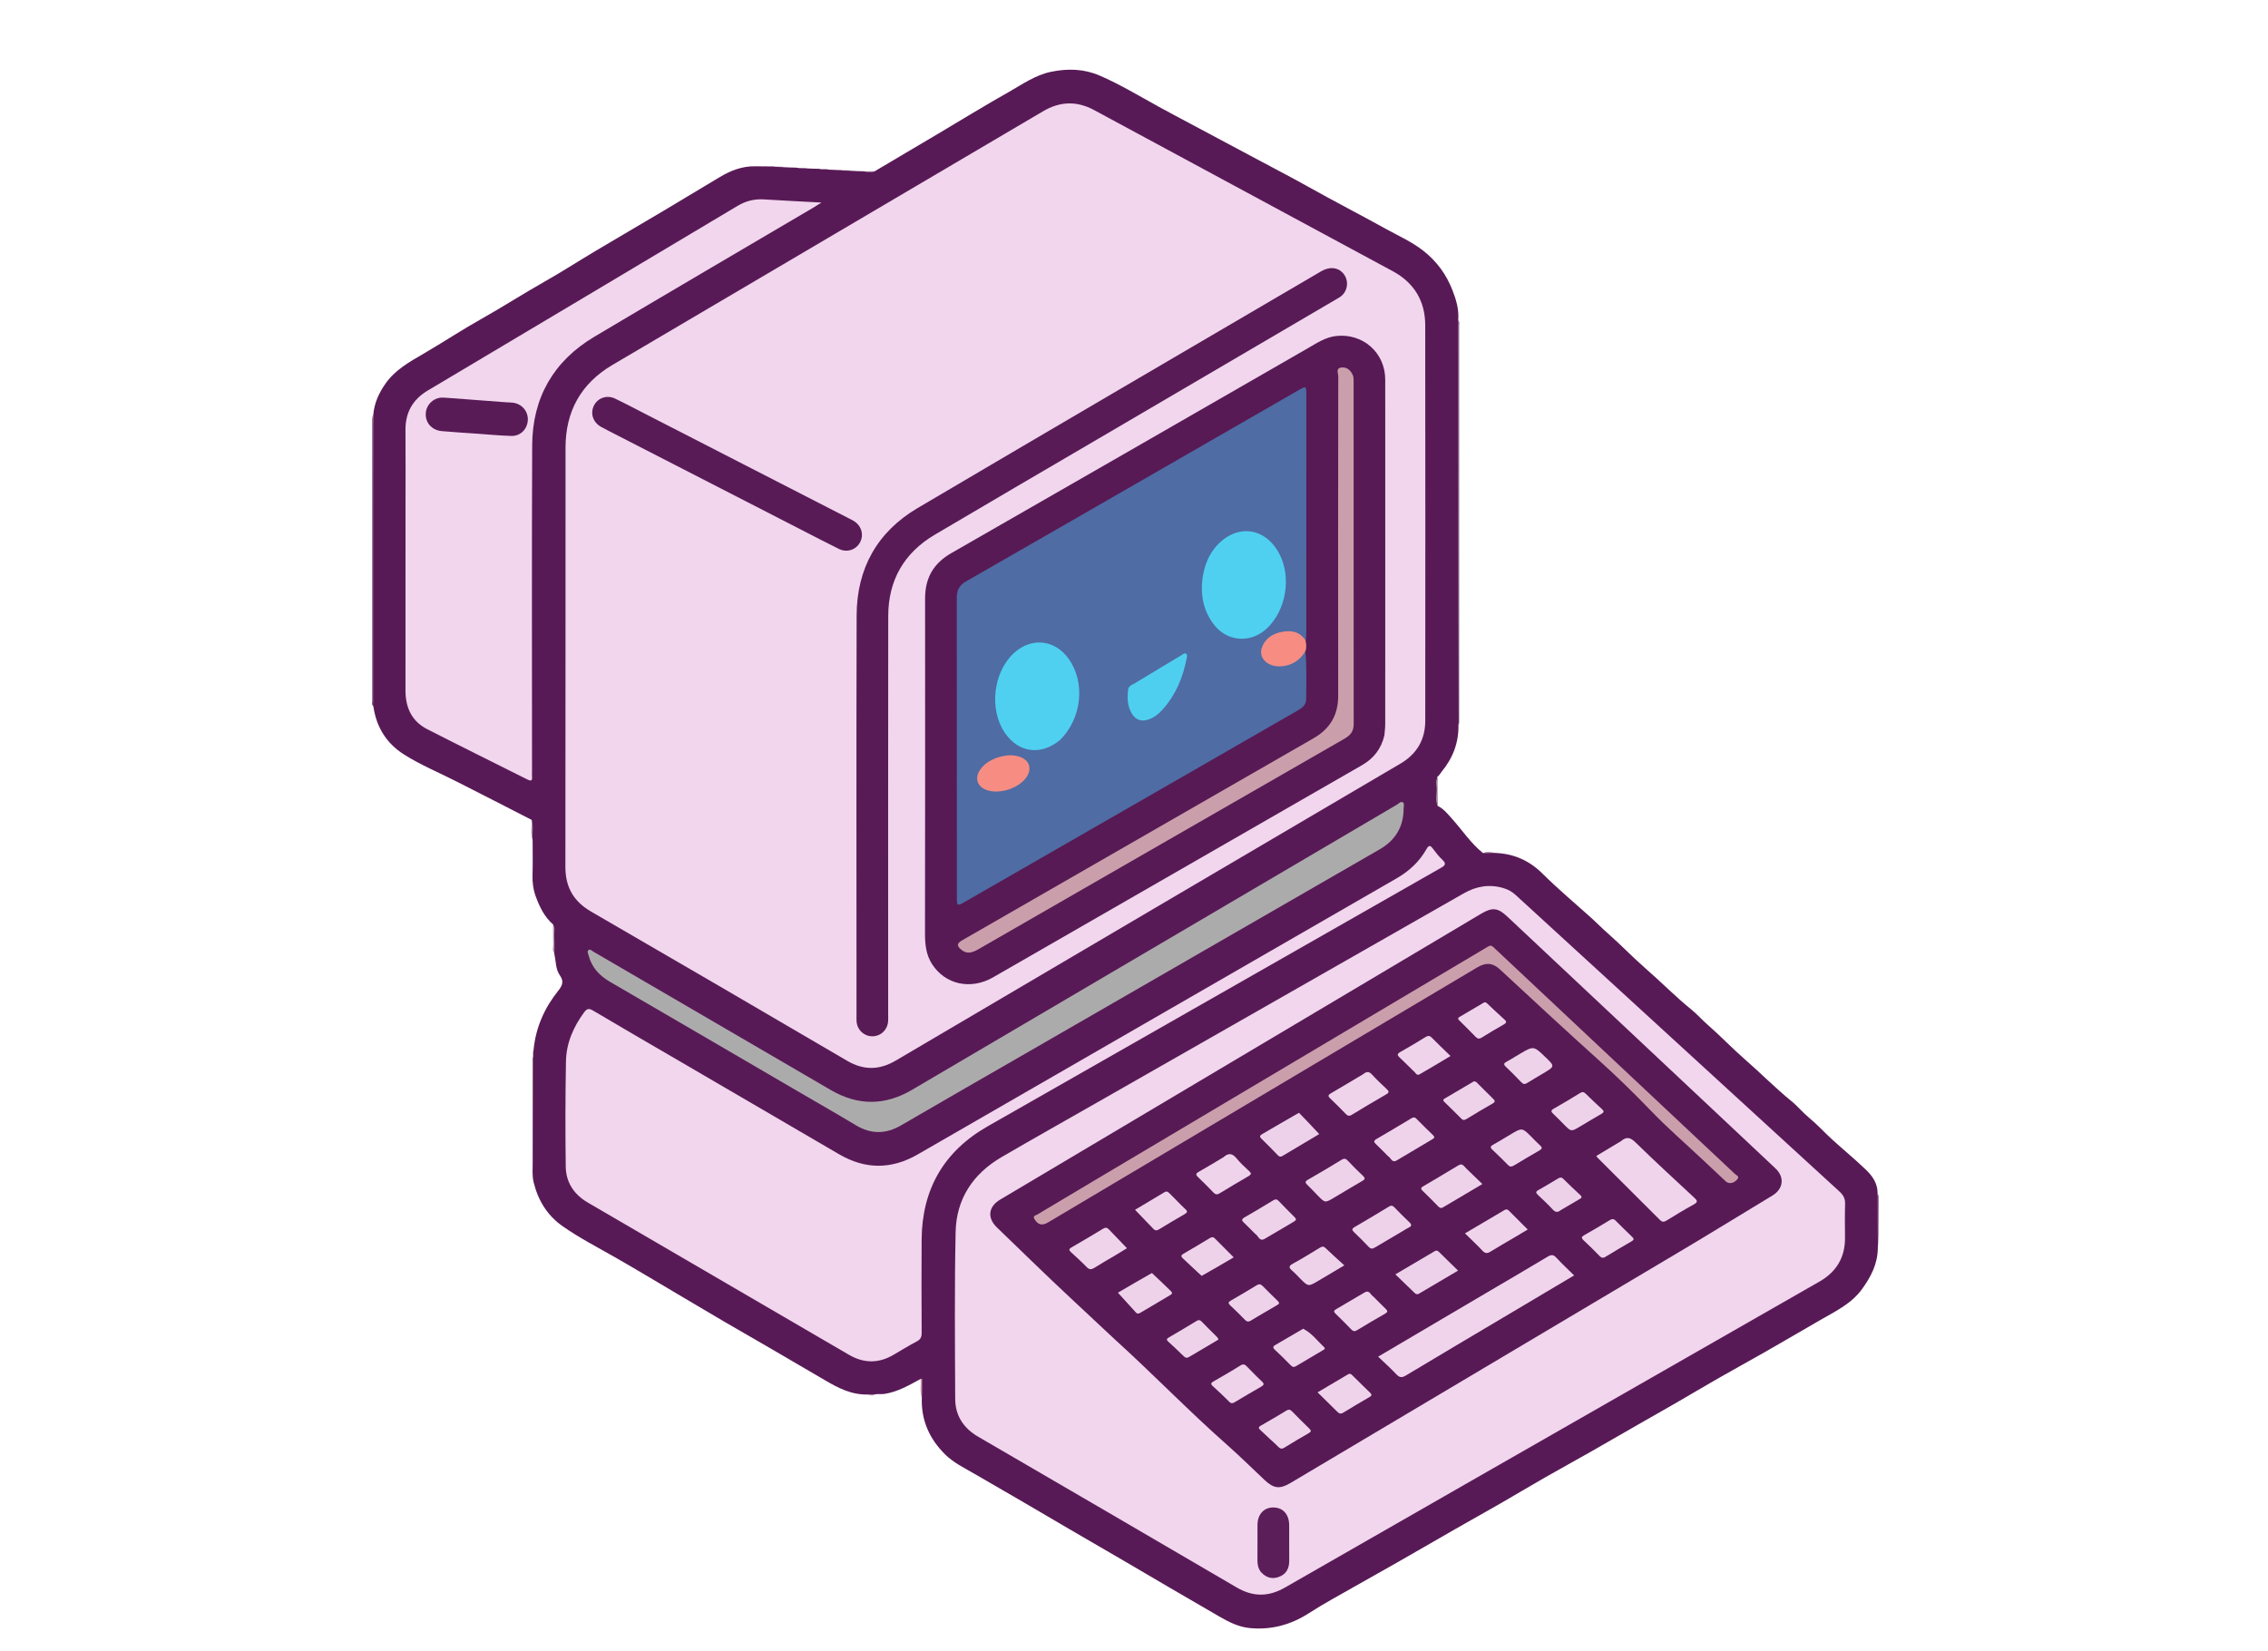
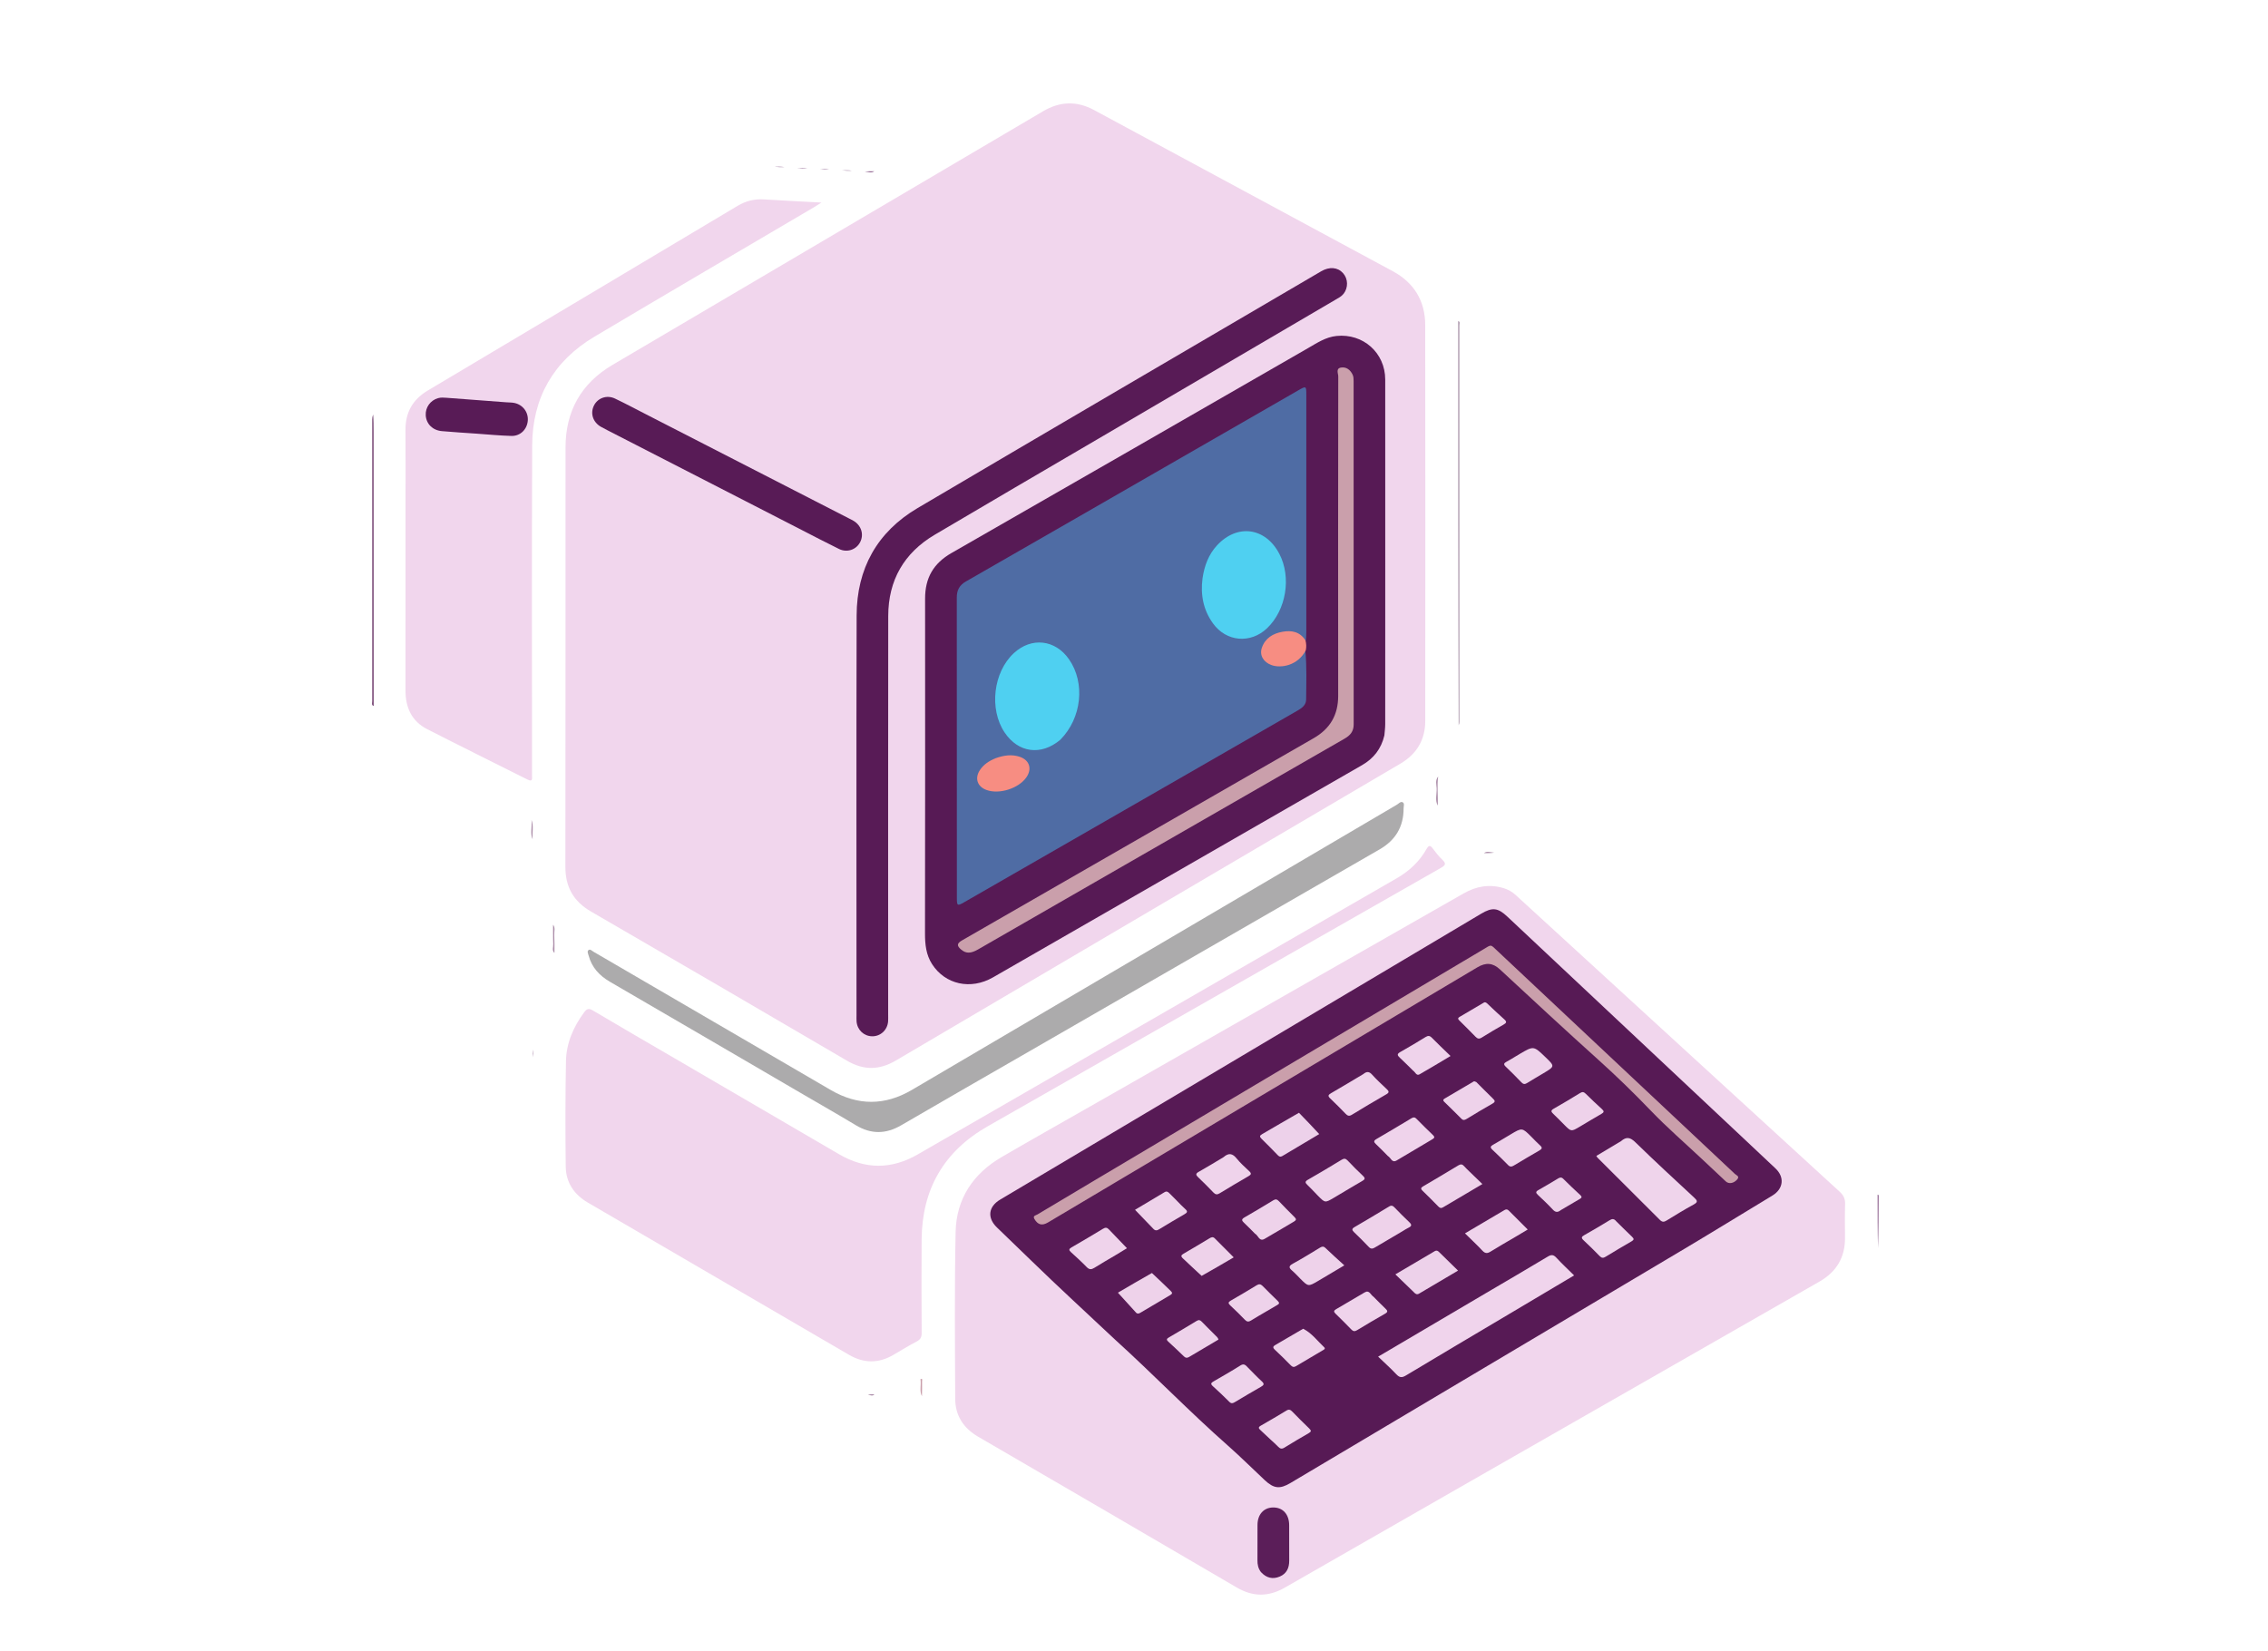
<svg xmlns="http://www.w3.org/2000/svg" version="1.1" id="Layer_1" x="0px" y="0px" width="100%" viewBox="0 0 1882 1370" enable-background="new 0 0 1882 1370" xml:space="preserve">
-   <path fill="#581A56" opacity="1" stroke="none" d=" M1239.61,707.758   C1255.724,708.197 1268.755,713.844 1280.086,725.092   C1293.289,738.198 1307.642,750.143 1321.448,762.644   C1325.731,766.522 1329.738,770.672 1334.113,774.493   C1344.818,783.841 1354.626,794.217 1365.348,803.545   C1378.283,814.799 1390.285,827.078 1403.629,837.879   C1408.371,841.718 1412.376,846.384 1417.021,850.416   C1427.748,859.729 1437.54,870.117 1448.261,879.436   C1461.195,890.678 1473.192,902.946 1486.512,913.762   C1491.76,918.024 1496.022,923.372 1501.325,927.705   C1507.973,933.135 1513.743,939.626 1520.108,945.422   C1529.488,953.962 1539.309,962.031 1548.452,970.812   C1553.782,975.932 1558.133,982.06 1558.047,990.534   C1559.075,998.542 1558.334,1006.17 1558.465,1013.78   C1558.588,1020.919 1558.576,1028.063 1558.227,1035.647   C1558.116,1048.882 1552.528,1059.46 1545.31,1069.514   C1536.422,1081.893 1523.084,1088.152 1510.468,1095.447   C1495.29,1104.224 1480.154,1113.075 1464.933,1121.775   C1452.263,1129.017 1439.451,1136.01 1426.785,1143.257   C1414.553,1150.255 1402.45,1157.476 1390.248,1164.526   C1380.028,1170.432 1369.738,1176.214 1359.497,1182.083   C1346.278,1189.658 1333.108,1197.318 1319.861,1204.843   C1307.174,1212.05 1294.367,1219.047 1281.702,1226.293   C1269.466,1233.295 1257.382,1240.564 1245.161,1247.593   C1232.514,1254.867 1219.759,1261.953 1207.094,1269.197   C1191.734,1277.983 1176.443,1286.891 1161.076,1295.666   C1148.405,1302.901 1135.634,1309.959 1122.967,1317.202   C1110.727,1324.201 1098.262,1330.87 1086.443,1338.527   C1071.159,1348.429 1054.683,1352.855 1036.735,1351.027   C1027.693,1350.106 1019.509,1345.961 1011.664,1341.401   C998.209,1333.578 984.734,1325.788 971.293,1317.941   C958.284,1310.347 945.322,1302.672 932.312,1295.08   C917.312,1286.327 902.268,1277.646 887.268,1268.894   C874.256,1261.302 861.296,1253.621 848.278,1246.038   C835.113,1238.369 821.881,1230.814 808.727,1223.128   C800.251,1218.175 791.217,1213.871 784.205,1206.909   C771.283,1194.08 764.177,1178.591 764.946,1159.555   C763.863,1154.264 764.913,1149.343 764.05,1144.257   C754.439,1149.506 745.175,1154.918 734.268,1156.707   C731.751,1157.12 729.325,1156.675 726.429,1157.023   C724.311,1157.903 722.534,1157.372 720.412,1157.24   C706.736,1157.677 695.586,1151.88 684.615,1145.414   C669.375,1136.432 654.078,1127.545 638.784,1118.656   C626.328,1111.416 613.809,1104.285 601.373,1097.01   C588.373,1089.406 575.445,1081.677 562.474,1074.021   C545.125,1063.781 527.873,1053.368 510.375,1043.385   C495.725,1035.027 480.707,1027.265 466.873,1017.589   C454.097,1008.653 446.426,996.086 442.778,980.955   C441.509,975.695 442.021,970.429 442.018,965.154   C442.002,936.34 442.011,907.527 442.108,878.238   C442.841,875.718 442.292,873.604 442.77,871.203   C444.582,852.494 451.851,836.39 463.234,822.163   C466.697,817.835 468.085,814.328 464.612,809.45   C460.959,804.318 461.417,797.88 459.976,791.654   C458.801,783.427 459.903,775.539 459.129,767.329   C451.789,760.961 447.965,752.943 444.786,744.527   C442.564,738.646 441.687,732.611 441.887,726.279   C442.184,716.849 441.979,707.403 441.967,697.498   C440.946,691.664 441.815,686.238 441.261,680.438   C420.618,669.69 400.11,659.453 379.72,648.988   C364.909,641.386 349.401,635.046 335.314,626.158   C321.081,617.177 312.499,603.959 309.922,586.734   C309.283,585.273 309.509,584.077 309.509,582.929   C309.532,503.483 309.434,424.038 309.758,344.137   C310.632,334.228 314.51,326.023 319.844,318.396   C327.829,306.978 339.596,300.441 351.273,293.629   C367.669,284.064 383.539,273.582 400.082,264.292   C417.507,254.507 434.287,243.668 451.678,233.835   C465.912,225.787 479.668,216.9 493.722,208.53   C512.572,197.303 531.531,186.259 550.396,175.057   C566.023,165.779 581.605,156.423 597.162,147.027   C606.299,141.509 615.932,137.788 626.803,137.994   C631.631,138.086 636.461,138.044 641.769,138.137   C644.937,138.857 647.677,138.287 650.734,138.759   C654.148,138.991 657.21,139.018 660.73,139.113   C663.896,139.891 666.664,139.27 669.747,139.762   C673.146,139.989 676.19,140.008 679.689,140.091   C682.522,140.906 684.975,140.269 687.724,140.761   C691.177,141.012 694.284,141.054 697.857,141.175   C700.988,141.808 703.691,141.311 706.709,141.766   C710.143,142.008 713.234,142.036 716.789,142.138   C719.883,142.811 722.545,142.396 725.525,142.308   C743.179,131.893 760.504,121.629 777.823,111.355   C797.54,99.659 817.075,87.642 837.035,76.377   C848.353,69.989 859.046,62.265 872.301,59.551   C886.056,56.734 899.467,57.114 912.285,62.624   C929.324,69.948 945.206,79.593 961.435,88.526   C970.355,93.436 979.376,98.162 988.36,102.954   C1008.22,113.549 1028.093,124.119 1047.946,134.727   C1060.538,141.455 1073.207,148.047 1085.658,155.028   C1106.866,166.92 1128.488,178.045 1149.757,189.811   C1160.487,195.747 1171.8,200.71 1181.541,208.461   C1192.399,217.101 1200.185,227.836 1205.183,240.646   C1208.236,248.471 1210.76,256.464 1210.058,265.519   C1210.821,267.377 1210.484,268.909 1210.485,270.383   C1210.501,379.961 1210.501,489.538 1210.5,599.116   C1210.5,599.783 1210.485,600.448 1210.242,601.57   C1210.523,616.641 1205.441,629.254 1196.279,640.415   C1195.46,641.413 1194.819,642.556 1193.814,643.781   C1191.872,644.71 1192.538,646.234 1192.533,647.434   C1192.503,654.4 1192.423,661.367 1192.871,668.673   C1198.257,671.399 1201.57,675.78 1205.166,679.785   C1213.557,689.13 1220.474,699.792 1230.6,707.931   C1233.648,707.042 1236.438,707.667 1239.61,707.758  z" />
  <path fill="#A28BA2" opacity="1" stroke="none" d=" M1210.414,601.804   C1210.034,490.322 1210.025,378.617 1210.029,266.442   C1211.757,266.992 1210.96,268.673 1210.961,270.025   C1211.003,379.718 1211,489.41 1210.99,599.102   C1210.99,599.928 1210.857,600.754 1210.414,601.804  z" />
  <path fill="#6E396B" opacity="1" stroke="none" d=" M309.596,343.95   C309.97,348.673 309.978,353.663 309.98,358.653   C310.022,434.223 310.064,509.793 310.032,585.851   C308.09,585.188 308.907,583.35 308.906,581.806   C308.876,503.921 308.879,426.037 308.897,348.153   C308.897,346.841 309.112,345.53 309.596,343.95  z" />
  <path fill="#976D97" opacity="1" stroke="none" d=" M1558.406,1035.887   C1558.007,1021.359 1558.002,1006.626 1558.015,991.422   C1559.041,991.303 1558.979,992.168 1558.976,992.98   C1558.921,1007.214 1558.86,1021.449 1558.406,1035.887  z" />
  <path fill="#AC8DA9" opacity="1" stroke="none" d=" M1193.105,668.548   C1190.565,664.234 1192.351,659.095 1192.14,654.144   C1192.01,651.088 1190.749,647.654 1193.386,644.374   C1192.347,651.961 1193.299,660.036 1193.105,668.548  z" />
  <path fill="#AC8DA9" opacity="1" stroke="none" d=" M458.925,767.43   C461.001,769.753 459.781,772.989 459.932,776.015   C460.17,780.767 460.104,785.535 460.09,790.777   C457.801,788.84 459.212,785.934 459.08,783.286   C458.824,778.167 459.02,773.025 458.925,767.43  z" />
  <path fill="#AC8DA9" opacity="1" stroke="none" d=" M441.046,680.491   C443.012,685.285 441.471,690.754 441.994,696.564   C439.818,691.779 441.606,686.3 441.046,680.491  z" />
  <path fill="#CA9FAB" opacity="1" stroke="none" d=" M763.821,1144.484   C765.87,1143.709 765.114,1145.413 765.13,1146.299   C765.203,1150.252 765.129,1154.208 765.038,1158.631   C762.786,1154.513 764.569,1149.637 763.821,1144.484  z" />
  <path fill="#976D97" opacity="1" stroke="none" d=" M706.864,141.606   C704.372,141.828 701.694,141.675 698.669,141.388   C701.108,141.247 703.892,141.24 706.864,141.606  z" />
  <path fill="#976D97" opacity="1" stroke="none" d=" M725.429,142.094   C723.282,143.939 720.574,142.676 717.583,142.36   C719.835,142.15 722.417,142.088 725.429,142.094  z" />
  <path fill="#AC8DA9" opacity="1" stroke="none" d=" M1239.851,707.581   C1237.301,707.984 1234.573,708.012 1231.391,708.004   C1233.703,706.055 1236.742,707.241 1239.851,707.581  z" />
  <path fill="#976D97" opacity="1" stroke="none" d=" M669.919,139.587   C667.362,139.819 664.621,139.669 661.535,139.35   C664.037,139.19 666.886,139.197 669.919,139.587  z" />
  <path fill="#976D97" opacity="1" stroke="none" d=" M650.9,138.587   C648.372,138.816 645.657,138.666 642.595,138.364   C645.07,138.211 647.891,138.21 650.9,138.587  z" />
  <path fill="#976D97" opacity="1" stroke="none" d=" M687.886,140.596   C685.654,140.821 683.236,140.672 680.482,140.339   C682.664,140.177 685.182,140.2 687.886,140.596  z" />
  <path fill="#976D97" opacity="1" stroke="none" d=" M442.613,871.061   C442.817,872.94 442.661,875.011 442.355,877.423   C442.221,875.593 442.237,873.424 442.613,871.061  z" />
  <path fill="#AC8DA9" opacity="1" stroke="none" d=" M720.176,1157.391   C721.723,1157.032 723.426,1157.026 725.554,1157.029   C724.298,1158.885 722.25,1157.795 720.176,1157.391  z" />
  <path fill="#F1D6ED" opacity="1" stroke="none" d=" M1145.459,643.472   C1011.215,722.452 877.255,801.195 743.38,880.084   C729.682,888.155 716.686,888.337 702.918,880.275   C632.207,838.869 561.432,797.569 490.522,756.504   C475.907,748.041 469.141,736.163 469.166,719.328   C469.338,603.344 469.226,487.36 469.282,371.377   C469.297,341.202 482.21,318.156 508.29,302.787   C627.385,232.602 746.518,162.481 865.612,92.292   C879.581,84.059 893.573,83.613 907.842,91.311   C990.49,135.895 1073.161,180.434 1155.772,225.086   C1173.44,234.635 1182.633,249.808 1182.659,269.826   C1182.805,379.31 1182.767,488.795 1182.685,598.28   C1182.673,613.879 1175.618,625.722 1162.143,633.669   C1156.692,636.883 1151.227,640.074 1145.459,643.472  z" />
  <path fill="#F1D6ED" opacity="1" stroke="none" d=" M911.362,914.352   C1012.662,856.568 1113.658,798.99 1214.622,741.357   C1225.143,735.352 1236.068,733.514 1247.755,737.055   C1251.461,738.177 1254.702,739.971 1257.627,742.652   C1347.257,824.828 1436.93,906.957 1526.65,989.035   C1529.716,991.839 1531.186,994.799 1531.068,999.031   C1530.808,1008.356 1530.915,1017.695 1530.999,1027.026   C1531.146,1043.387 1523.931,1055.438 1509.843,1063.504   C1464.745,1089.322 1419.636,1115.124 1374.534,1140.935   C1271.754,1199.756 1168.945,1258.528 1066.23,1317.462   C1052.627,1325.268 1039.766,1325.305 1026.188,1317.354   C954.754,1275.521 883.202,1233.891 811.658,1192.249   C799.554,1185.204 792.699,1174.791 792.636,1160.898   C792.428,1114.74 792.025,1068.568 792.974,1022.427   C793.54,994.876 807.434,974.002 831.222,960.158   C857.709,944.743 884.43,929.731 911.362,914.352  z" />
  <path fill="#F1D6ED" opacity="1" stroke="none" d=" M559.137,877.838   C605.062,904.623 650.675,931.22 696.266,957.854   C718.044,970.576 739.742,970.578 761.607,957.964   C894.044,881.563 1026.505,805.204 1158.978,728.867   C1169.318,722.909 1177.78,715.075 1183.662,704.688   C1185.631,701.211 1186.87,701.322 1189.091,704.34   C1191.455,707.553 1193.96,710.746 1196.861,713.459   C1200.554,716.913 1199.11,718.265 1195.432,720.36   C1070.1,791.739 944.82,863.208 819.55,934.695   C783.217,955.429 765.099,986.913 764.775,1028.613   C764.574,1054.442 764.681,1080.274 764.806,1106.104   C764.823,1109.493 763.933,1111.525 760.785,1113.173   C754.151,1116.646 747.768,1120.598 741.298,1124.38   C728.965,1131.59 716.717,1131.433 704.397,1124.244   C646.423,1090.416 588.424,1056.632 530.433,1022.833   C516.187,1014.53 501.918,1006.265 487.697,997.919   C476.353,991.261 469.632,981.274 469.46,968.178   C469.078,939.024 469.105,909.855 469.647,880.704   C469.926,865.651 475.78,852.197 484.727,840.079   C486.87,837.176 488.51,836.489 491.968,838.546   C514.157,851.743 536.514,864.657 559.137,877.838  z" />
  <path fill="#F1D6ED" opacity="1" stroke="none" d=" M336.507,420   C336.508,398.671 336.633,377.842 336.469,357.015   C336.353,342.364 342.34,331.587 355.037,324.037   C440.78,273.048 526.444,221.926 612.108,170.803   C618.913,166.741 626.093,164.969 634.018,165.474   C649.411,166.455 664.819,167.181 681.639,168.09   C678.736,169.916 677.022,171.056 675.251,172.1   C614.558,207.859 553.741,243.409 493.209,279.44   C459.259,299.649 441.782,330.161 441.612,369.589   C441.222,459.899 441.485,550.211 441.482,640.522   C441.482,641.855 441.377,643.198 441.499,644.519   C441.85,648.309 440.333,648.224 437.508,646.803   C409.843,632.885 382.05,619.218 354.483,605.109   C341.611,598.522 336.464,587.142 336.483,572.962   C336.552,522.142 336.508,471.321 336.507,420  z" />
  <path fill="#ACABAC" opacity="1" stroke="none" d=" M666.678,908.32   C612.969,876.99 559.597,845.807 506.151,814.751   C497.371,809.649 491.053,802.818 488.42,792.89   C488.018,791.372 486.891,789.38 488.536,788.316   C489.825,787.482 491.263,789.091 492.52,789.824   C533.554,813.717 574.577,837.63 615.6,861.543   C640.215,875.891 664.82,890.256 689.442,904.591   C711.881,917.655 734.301,917.639 756.708,904.458   C890.837,825.558 1024.971,746.666 1159.119,667.797   C1160.639,666.903 1162.217,664.889 1163.9,665.748   C1165.7,666.666 1164.717,669.094 1164.722,670.828   C1164.76,686.015 1158.006,697.256 1144.882,704.821   C1048.168,760.563 951.466,816.327 854.761,872.084   C819.109,892.639 783.392,913.081 747.84,933.807   C735.066,941.254 722.805,941.383 710.133,933.747   C695.865,925.148 681.381,916.906 666.678,908.32  z" />
  <path fill="#571A55" opacity="1" stroke="none" d=" M1148.77,610.282   C1146.11,621.549 1139.784,629.473 1130.172,635   C1028.109,693.679 926.076,752.409 824.006,811.075   C805.484,821.72 784.359,817.016 773.461,800.131   C768.432,792.338 767.568,783.648 767.574,774.715   C767.634,682.078 767.789,589.441 767.648,496.804   C767.622,479.593 774.562,467.511 789.567,458.919   C888.264,402.406 986.805,345.621 1085.389,288.911   C1092.876,284.604 1100.053,279.726 1109.037,278.801   C1131.105,276.526 1149.442,292.768 1149.469,314.987   C1149.533,365.971 1149.491,416.956 1149.491,467.94   C1149.491,512.26 1149.503,556.58 1149.464,600.899   C1149.461,603.885 1149.069,606.87 1148.77,610.282  z" />
  <path fill="#581B56" opacity="1" stroke="none" d=" M909.943,364.938   C864.935,391.316 820.175,417.399 775.595,443.786   C750.13,458.859 737.111,481.58 737.069,511.143   C736.913,621.475 737.007,731.808 737.005,842.141   C737.005,843.974 737.092,845.816 736.953,847.639   C736.405,854.779 730.656,860.085 723.681,859.971   C716.864,859.86 711.384,854.701 710.797,847.762   C710.657,846.106 710.736,844.431 710.736,842.764   C710.734,732.098 710.548,621.431 710.836,510.766   C710.937,471.869 727.874,441.426 761.405,421.638   C872.871,355.861 984.636,290.592 1096.295,225.142   C1103.196,221.096 1110.114,221.745 1114.503,226.701   C1118.707,231.447 1118.875,238.72 1114.938,243.766   C1113.132,246.08 1110.562,247.328 1108.131,248.753   C1042.182,287.435 976.223,326.101 909.943,364.938  z" />
  <path fill="#581B56" opacity="1" stroke="none" d=" M553.337,352.669   C603.864,378.598 654.062,404.351 704.259,430.106   C705.592,430.79 706.953,431.428 708.239,432.192   C714.714,436.041 717.029,443.444 713.792,449.84   C710.605,456.14 702.978,458.863 696.263,455.581   C685.052,450.1 674.003,444.287 662.899,438.588   C609.892,411.384 556.89,384.172 503.889,356.959   C502.112,356.047 500.327,355.145 498.597,354.148   C492.03,350.364 489.654,343.085 492.834,336.607   C495.945,330.27 503.507,327.512 510.298,330.741   C519.012,334.884 527.528,339.446 536.125,343.836   C541.757,346.713 547.38,349.607 553.337,352.669  z" />
  <path fill="#571A55" opacity="1" stroke="none" d=" M925.295,1111.703   C901.971,1089.792 878.636,1068.399 855.947,1046.342   C846.402,1037.063 836.795,1027.845 827.23,1018.584   C819.018,1010.633 820.093,1001.361 829.952,995.5   C931.751,934.98 1033.564,874.482 1135.37,813.974   C1166.585,795.421 1197.795,776.858 1229.003,758.295   C1238.379,752.718 1242.95,753.282 1250.779,760.636   C1315.486,821.423 1380.221,882.182 1444.945,942.951   C1454.416,951.844 1463.903,960.72 1473.335,969.655   C1481.028,976.943 1479.907,986.592 1470.751,992.141   C1445.266,1007.589 1419.865,1023.179 1394.257,1038.421   C1286.484,1102.565 1178.65,1166.606 1070.829,1230.671   C1061.946,1235.949 1056.999,1235.357 1049.375,1228.212   C1039.166,1218.644 1029.243,1208.754 1018.757,1199.502   C986.773,1171.284 957.134,1140.583 925.295,1111.703  z" />
  <path fill="#5B1E59" opacity="1" stroke="none" d=" M1046.324,1304.582   C1044,1301.498 1043.428,1298.304 1043.446,1294.886   C1043.498,1285.081 1043.422,1275.275 1043.478,1265.47   C1043.528,1256.73 1048.671,1251.057 1056.472,1250.988   C1064.511,1250.917 1069.731,1256.646 1069.764,1265.67   C1069.8,1275.475 1069.72,1285.281 1069.793,1295.086   C1069.838,1301.133 1067.674,1305.913 1061.946,1308.321   C1056.147,1310.759 1050.894,1309.568 1046.324,1304.582  z" />
  <path fill="#581B56" opacity="1" stroke="none" d=" M420.165,333.85   C422.608,334.015 424.634,333.972 426.582,334.343   C433.767,335.71 438.546,341.993 437.959,349.106   C437.363,356.332 431.784,361.957 424.382,361.759   C414.747,361.502 405.13,360.55 395.506,359.875   C385.881,359.201 376.246,358.631 366.638,357.769   C358.937,357.078 353.719,351.764 353.285,344.672   C352.885,338.13 357.137,332.202 363.5,330.406   C365.963,329.712 368.464,329.955 370.943,330.139   C387.201,331.344 403.455,332.595 420.165,333.85  z" />
  <path fill="#4F6CA4" opacity="1" stroke="none" d=" M1083.172,539.976   C1084.52,553.493 1083.93,566.989 1083.842,580.475   C1083.814,584.725 1080.845,587.291 1077.345,589.303   C1046.72,606.908 1016.122,624.558 985.499,642.164   C923.675,677.709 861.838,713.232 800.012,748.773   C794.495,751.944 794.018,751.724 794.017,745.387   C794.006,662.226 794.037,579.065 793.952,495.905   C793.946,489.777 796.079,485.646 801.544,482.514   C865.008,446.145 928.384,409.625 991.784,373.144   C1020.234,356.773 1048.684,340.402 1077.134,324.032   C1083.903,320.137 1083.99,320.178 1083.99,327.789   C1083.993,393.284 1083.994,458.779 1083.982,524.275   C1083.982,526.438 1083.847,528.602 1083.67,531.274   C1081.399,532.409 1080.235,530.76 1078.808,529.692   C1070.301,523.328 1055.613,526.479 1050.482,535.764   C1047.212,541.68 1049.133,546.9 1055.49,549.371   C1062.934,552.265 1073.103,549.567 1078.629,543.161   C1079.823,541.778 1080.75,540.141 1083.172,539.976  z" />
  <path fill="#CA9FAB" opacity="1" stroke="none" d=" M878.327,734.358   C949.113,693.635 1019.567,653.071 1090.074,612.6   C1103.764,604.742 1110.452,593.253 1110.433,577.4   C1110.329,489.072 1110.361,400.744 1110.498,312.416   C1110.502,309.942 1108.24,305.756 1112.808,305.026   C1117.167,304.33 1120.421,306.838 1122.365,310.826   C1123.194,312.526 1123.24,314.36 1123.24,316.203   C1123.239,411.197 1123.22,506.191 1123.291,601.185   C1123.295,606.976 1120.43,610.282 1115.699,612.996   C1059.48,645.246 1003.314,677.588 947.135,709.909   C901.932,735.914 856.733,761.926 811.529,787.93   C805.595,791.343 801.622,791.384 797.68,788.12   C793.807,784.913 793.945,782.89 798.292,780.388   C824.861,765.099 851.439,749.826 878.327,734.358  z" />
  <path fill="#F78D82" opacity="1" stroke="none" d=" M1083.56,539.658   C1076.957,552.44 1062.907,554.716 1055.16,551.946   C1048.446,549.546 1044.961,543.775 1047.088,537.592   C1049.875,529.487 1056.412,525.641 1064.31,524.26   C1071.701,522.968 1078.63,524.072 1083.335,531.5   C1084,534.287 1084.173,536.793 1083.56,539.658  z" />
  <path fill="#CA9FAB" opacity="1" stroke="none" d=" M1013.189,917.19   C1085.831,874.025 1158.151,831.03 1230.491,788.072   C1238.023,783.599 1236.427,783.366 1242.904,789.447   C1308.48,851.018 1374.085,912.559 1439.619,974.174   C1440.756,975.243 1443.822,976.116 1441.577,978.734   C1438.748,982.035 1434.653,982.781 1432.108,980.427   C1425.503,974.321 1418.987,968.119 1412.431,961.96   C1398.105,948.502 1383.203,935.597 1369.609,921.436   C1355.753,907.003 1341.423,893.075 1326.601,879.731   C1299.017,854.896 1271.802,829.674 1244.607,804.422   C1238.737,798.971 1232.989,798.552 1225.912,802.754   C1179.498,830.314 1133.096,857.892 1086.693,885.469   C1014.367,928.451 942.045,971.438 869.717,1014.415   C864.73,1017.379 861.24,1016.508 858.359,1011.578   C856.76,1008.842 859.57,1008.594 860.82,1007.842   C876.667,998.311 892.573,988.877 908.469,979.427   C943.269,958.739 978.071,938.056 1013.189,917.19  z" />
  <path fill="#F0D4EC" opacity="1" stroke="none" d=" M1232.452,1073.449   C1249.971,1063.13 1267.236,1053.098 1284.345,1042.807   C1287.383,1040.981 1289.114,1041.157 1291.492,1043.729   C1296.092,1048.704 1301.07,1053.33 1306.202,1058.407   C1287.681,1069.415 1269.81,1080.04 1251.937,1090.659   C1223.47,1107.572 1194.961,1124.413 1166.587,1141.48   C1163.172,1143.534 1161.253,1143.2 1158.625,1140.404   C1153.978,1135.459 1148.895,1130.922 1143.584,1125.821   C1173.703,1108.077 1202.924,1090.862 1232.452,1073.449  z" />
  <path fill="#EFD4EB" opacity="1" stroke="none" d=" M1345.093,947.023   C1349.699,942.996 1352.897,943.879 1357.049,947.924   C1373.034,963.494 1389.425,978.652 1405.806,993.81   C1408.58,996.376 1409.129,997.568 1405.338,999.629   C1397.735,1003.764 1390.351,1008.31 1382.974,1012.846   C1380.784,1014.192 1379.313,1014.279 1377.369,1012.328   C1360.197,995.095 1342.929,977.958 1325.699,960.783   C1325.355,960.441 1325.137,959.973 1324.643,959.243   C1331.388,955.207 1338.077,951.204 1345.093,947.023  z" />
  <path fill="#EDD1EA" opacity="1" stroke="none" d=" M1173.022,1072.159   C1167.977,1067.28 1163.192,1062.661 1157.887,1057.543   C1169.26,1050.836 1179.957,1044.527 1190.655,1038.221   C1192.088,1037.375 1193.147,1038.024 1194.181,1039.042   C1199.272,1044.053 1204.387,1049.042 1209.891,1054.427   C1198.714,1061.019 1188.123,1067.232 1177.573,1073.516   C1175.636,1074.67 1174.473,1073.71 1173.022,1072.159  z" />
  <path fill="#EDD1EA" opacity="1" stroke="none" d=" M1077.893,923.44   C1083.67,929.3 1089.102,935.128 1094.695,941.128   C1084.89,946.954 1074.474,953.112 1064.101,959.343   C1062.426,960.348 1061.392,959.769 1060.221,958.562   C1055.815,954.026 1051.42,949.477 1046.878,945.08   C1045,943.262 1045.215,942.382 1047.43,941.104   C1057.516,935.287 1067.517,929.321 1077.893,923.44  z" />
  <path fill="#EFD3EB" opacity="1" stroke="none" d=" M1257.457,1026.446   C1250.407,1030.61 1243.594,1034.46 1236.958,1038.594   C1234.272,1040.268 1232.454,1040.387 1230.133,1037.9   C1225.607,1033.053 1220.732,1028.533 1215.642,1023.524   C1226.985,1016.835 1237.726,1010.51 1248.454,1004.162   C1249.798,1003.367 1250.868,1003.47 1251.998,1004.613   C1257.123,1009.796 1262.298,1014.93 1267.7,1020.326   C1264.032,1022.512 1260.898,1024.379 1257.457,1026.446  z" />
  <path fill="#EFD3EB" opacity="1" stroke="none" d=" M1131.274,891.336   C1134.197,888.914 1136.246,889.167 1138.661,891.874   C1142.414,896.08 1146.62,899.888 1150.708,903.787   C1152.452,905.45 1153.126,906.538 1150.41,908.099   C1140.761,913.644 1131.198,919.345 1121.699,925.145   C1119.464,926.511 1118.15,925.889 1116.567,924.255   C1112.403,919.958 1108.21,915.682 1103.855,911.582   C1101.797,909.645 1101.982,908.659 1104.382,907.271   C1113.296,902.112 1122.117,896.791 1131.274,891.336  z" />
  <path fill="#EED2EA" opacity="1" stroke="none" d=" M1219.061,971.931   C1222.775,975.527 1226.238,978.872 1230.098,982.601   C1218.841,989.247 1208.091,995.566 1197.378,1001.948   C1195.721,1002.935 1194.67,1002.375 1193.491,1001.175   C1189.169,996.777 1184.843,992.381 1180.398,988.109   C1178.579,986.361 1179.191,985.511 1181.02,984.437   C1190.785,978.7 1200.536,972.936 1210.222,967.067   C1212.19,965.875 1213.515,966.11 1214.943,967.773   C1216.134,969.16 1217.514,970.384 1219.061,971.931  z" />
  <path fill="#EED2EA" opacity="1" stroke="none" d=" M1111.98,990.933   C1110.091,992.051 1108.527,993.004 1106.949,993.932   C1099.553,998.287 1099.542,998.293 1093.671,992.322   C1090.754,989.354 1087.947,986.273 1084.953,983.386   C1083.171,981.668 1082.518,980.613 1085.255,979.045   C1094.643,973.668 1103.938,968.124 1113.179,962.497   C1115.251,961.235 1116.566,961.251 1118.281,963.07   C1122.393,967.43 1126.627,971.687 1130.997,975.787   C1133.163,977.819 1132.631,978.776 1130.35,980.078   C1124.278,983.542 1118.309,987.185 1111.98,990.933  z" />
  <path fill="#EFD3EB" opacity="1" stroke="none" d=" M1151.681,959.332   C1148.253,955.903 1145.145,952.653 1141.873,949.577   C1140.017,947.832 1139.539,946.761 1142.2,945.223   C1151.848,939.648 1161.391,933.891 1170.946,928.156   C1172.522,927.21 1173.769,926.794 1175.313,928.372   C1179.851,933.008 1184.491,937.546 1189.171,942.04   C1190.771,943.576 1190.301,944.414 1188.642,945.392   C1178.756,951.219 1168.892,957.083 1159.038,962.963   C1154.93,965.414 1154.25,960.811 1151.681,959.332  z" />
  <path fill="#EED2EA" opacity="1" stroke="none" d=" M1163.785,1021.75   C1156.012,1026.331 1148.528,1030.681 1141.105,1035.133   C1139.193,1036.28 1137.698,1036.764 1135.877,1034.84   C1131.872,1030.607 1127.713,1026.516 1123.526,1022.461   C1121.777,1020.767 1121.657,1019.685 1123.95,1018.345   C1133.58,1012.717 1143.174,1007.026 1152.693,1001.214   C1154.814,999.919 1155.951,1000.75 1157.349,1002.184   C1161.302,1006.239 1165.245,1010.311 1169.382,1014.174   C1171.566,1016.213 1171.657,1017.481 1168.845,1018.8   C1167.194,1019.574 1165.675,1020.628 1163.785,1021.75  z" />
  <path fill="#EFD3EB" opacity="1" stroke="none" d=" M925.651,1041.635   C919.613,1045.222 913.823,1048.516 908.191,1052.061   C905.716,1053.619 903.96,1053.782 901.747,1051.502   C897.578,1047.207 893.144,1043.16 888.708,1039.134   C886.828,1037.428 886.867,1036.48 889.133,1035.171   C897.925,1030.095 906.657,1024.912 915.346,1019.661   C917.239,1018.517 918.578,1018.554 920.121,1020.192   C925.019,1025.39 930.013,1030.497 935.162,1035.84   C932.174,1037.66 929.068,1039.552 925.651,1041.635  z" />
  <path fill="#EED2EA" opacity="1" stroke="none" d=" M955.869,1056.41   C961.317,1061.431 966.391,1066.44 971.536,1071.375   C973.031,1072.808 972.882,1073.675 971.115,1074.707   C962.807,1079.564 954.538,1084.488 946.271,1089.414   C945,1090.172 943.777,1090.471 942.68,1089.272   C937.661,1083.79 932.675,1078.277 927.656,1072.752   C936.372,1067.628 945.947,1061.998 955.869,1056.41  z" />
  <path fill="#EFD3EB" opacity="1" stroke="none" d=" M1015.276,960.292   C1019.615,956.438 1022.809,957.201 1026.18,961.375   C1029.295,965.232 1033.08,968.563 1036.695,971.993   C1038.594,973.794 1038.264,974.756 1036.109,976.002   C1028.058,980.659 1020.054,985.4 1012.12,990.252   C1010.05,991.517 1008.65,991.439 1006.953,989.664   C1002.82,985.341 998.602,981.091 994.257,976.982   C992.134,974.974 992.059,973.922 994.8,972.391   C1001.613,968.585 1008.255,964.473 1015.276,960.292  z" />
  <path fill="#EED2EA" opacity="1" stroke="none" d=" M1041.319,1023.699   C1038.131,1020.513 1035.276,1017.491 1032.229,1014.675   C1030.295,1012.887 1030.105,1011.768 1032.608,1010.323   C1040.656,1005.674 1048.649,1000.926 1056.577,996.077   C1058.575,994.855 1059.792,995.291 1061.262,996.838   C1065.494,1001.29 1069.791,1005.683 1074.172,1009.987   C1075.78,1011.567 1075.828,1012.513 1073.795,1013.698   C1065.622,1018.463 1057.566,1023.432 1049.341,1028.101   C1044.911,1030.616 1044.199,1025.292 1041.319,1023.699  z" />
  <path fill="#EED2EA" opacity="1" stroke="none" d=" M1093.913,1062.919   C1085.65,1067.785 1085.65,1067.785 1079.083,1061.218   C1076.852,1058.986 1074.749,1056.603 1072.355,1054.561   C1069.569,1052.186 1068.999,1050.73 1072.856,1048.642   C1080.442,1044.535 1087.768,1039.943 1095.157,1035.476   C1096.874,1034.438 1098.126,1033.952 1099.896,1035.67   C1104.777,1040.407 1109.892,1044.903 1115.542,1050.07   C1107.555,1054.823 1100.897,1058.786 1093.913,1062.919  z" />
-   <path fill="#EFD3EB" opacity="1" stroke="none" d=" M1123.395,1142.505   C1128.039,1147.074 1132.385,1151.432 1136.84,1155.676   C1138.476,1157.235 1138.497,1158.146 1136.439,1159.337   C1129.101,1163.583 1121.802,1167.902 1114.576,1172.337   C1112.567,1173.57 1111.202,1173.044 1109.756,1171.616   C1104.438,1166.365 1099.105,1161.127 1093.339,1155.452   C1102.068,1150.291 1110.327,1145.426 1118.564,1140.526   C1120.872,1139.153 1121.818,1141.138 1123.395,1142.505  z" />
  <path fill="#EFD3EB" opacity="1" stroke="none" d=" M1139.784,1076.14   C1143.219,1079.572 1146.342,1082.81 1149.599,1085.908   C1151.371,1087.593 1152.026,1088.668 1149.297,1090.207   C1141.47,1094.621 1133.755,1099.237 1126.069,1103.893   C1124.143,1105.059 1122.864,1104.868 1121.322,1103.266   C1117.051,1098.827 1112.682,1094.479 1108.259,1090.192   C1106.635,1088.618 1106.611,1087.657 1108.66,1086.472   C1116.585,1081.892 1124.458,1077.221 1132.332,1072.554   C1136.393,1070.146 1137.241,1074.539 1139.784,1076.14  z" />
  <path fill="#EED3EB" opacity="1" stroke="none" d=" M1341.157,1013.483   C1345.697,1017.945 1349.902,1022.207 1354.259,1026.307   C1356.124,1028.061 1355.975,1028.936 1353.747,1030.211   C1346.536,1034.338 1339.414,1038.623 1332.318,1042.946   C1330.482,1044.064 1329.154,1044.146 1327.54,1042.494   C1323.127,1037.976 1318.639,1033.523 1314.017,1029.22   C1311.833,1027.186 1312.403,1026.262 1314.701,1024.96   C1321.785,1020.945 1328.807,1016.815 1335.753,1012.566   C1337.842,1011.288 1339.387,1011.294 1341.157,1013.483  z" />
  <path fill="#EED2EA" opacity="1" stroke="none" d=" M1310.972,934.938   C1303.802,939.18 1303.802,939.18 1298.178,933.557   C1295.118,930.496 1292.12,927.369 1288.973,924.401   C1287.149,922.681 1286.56,921.6 1289.29,920.055   C1296.673,915.876 1303.949,911.501 1311.173,907.052   C1313.14,905.84 1314.344,906.164 1315.895,907.696   C1320.273,912.021 1324.747,916.255 1329.306,920.388   C1331.189,922.096 1331.155,923.051 1328.901,924.337   C1322.976,927.717 1317.154,931.275 1310.972,934.938  z" />
  <path fill="#EED3EB" opacity="1" stroke="none" d=" M1035.794,1135.145   C1039.691,1139.041 1043.214,1142.817 1047.021,1146.281   C1049.425,1148.47 1048.773,1149.47 1046.318,1150.863   C1039.095,1154.961 1031.962,1159.22 1024.831,1163.477   C1023.141,1164.486 1021.848,1165.087 1020.085,1163.307   C1015.645,1158.824 1011.036,1154.502 1006.358,1150.266   C1004.215,1148.326 1005.102,1147.472 1007.065,1146.335   C1014.541,1142.008 1022.053,1137.729 1029.35,1133.113   C1032.495,1131.124 1033.818,1133.149 1035.794,1135.145  z" />
  <path fill="#EED2EA" opacity="1" stroke="none" d=" M976.565,996.432   C979.051,998.919 981.173,1001.285 983.554,1003.354   C985.819,1005.321 985.165,1006.326 982.913,1007.625   C975.852,1011.694 968.856,1015.88 961.891,1020.112   C960.092,1021.205 958.682,1021.476 957.075,1019.773   C952.171,1014.575 947.172,1009.467 941.859,1003.959   C949.919,999.151 958.162,994.249 966.386,989.315   C968.023,988.332 969.17,988.987 970.319,990.174   C972.287,992.206 974.313,994.182 976.565,996.432  z" />
  <path fill="#EED2EA" opacity="1" stroke="none" d=" M1081.374,1102.669   C1088.597,1106.331 1093.166,1112.737 1098.769,1117.99   C1100.176,1119.308 1098.607,1119.994 1097.669,1120.551   C1090.244,1124.957 1082.775,1129.291 1075.377,1133.742   C1073.589,1134.818 1072.433,1134.391 1071.076,1133.019   C1066.756,1128.649 1062.419,1124.287 1057.909,1120.117   C1055.611,1117.993 1056.604,1117.099 1058.699,1115.896   C1066.186,1111.597 1073.61,1107.187 1081.374,1102.669  z" />
  <path fill="#EFD3EB" opacity="1" stroke="none" d=" M1053.821,1194.183   C1051.026,1191.547 1048.525,1189.117 1045.934,1186.785   C1044.407,1185.411 1043.896,1184.428 1046.13,1183.15   C1053.334,1179.028 1060.492,1174.821 1067.588,1170.515   C1069.629,1169.277 1070.889,1169.943 1072.325,1171.407   C1076.979,1176.149 1081.626,1180.903 1086.441,1185.478   C1088.398,1187.337 1088.003,1188.163 1085.879,1189.383   C1079.114,1193.269 1072.393,1197.239 1065.766,1201.355   C1063.595,1202.703 1062.225,1202.242 1060.615,1200.561   C1058.551,1198.406 1056.266,1196.464 1053.821,1194.183  z" />
  <path fill="#EED2EA" opacity="1" stroke="none" d=" M1225.03,897.932   C1229.767,902.642 1234.191,907.163 1238.739,911.555   C1240.54,913.295 1241.156,914.332 1238.398,915.881   C1231.15,919.953 1224.049,924.289 1216.936,928.596   C1215.318,929.575 1214.109,929.857 1212.592,928.308   C1208.169,923.792 1203.59,919.429 1199.099,914.979   C1198.073,913.963 1196.554,912.94 1198.87,911.582   C1206.904,906.871 1214.901,902.097 1222.952,897.416   C1223.364,897.177 1224.154,897.585 1225.03,897.932  z" />
  <path fill="#EED2EA" opacity="1" stroke="none" d=" M997.12,1058.804   C991.728,1053.947 986.745,1049.072 981.63,1044.341   C979.693,1042.55 980,1041.602 982.159,1040.355   C989.351,1036.204 996.475,1031.933 1003.589,1027.646   C1005.146,1026.708 1006.51,1026.129 1008.03,1027.664   C1013.151,1032.832 1018.304,1037.968 1023.756,1043.43   C1014.643,1048.774 1006.06,1053.808 997.12,1058.804  z" />
  <path fill="#EFD3EB" opacity="1" stroke="none" d=" M1172.577,888.466   C1168.754,884.722 1165.244,881.166 1161.589,877.767   C1159.615,875.932 1158.938,874.725 1161.889,873.065   C1168.994,869.07 1175.985,864.866 1182.931,860.599   C1184.961,859.352 1186.323,859.326 1188.082,861.115   C1192.974,866.093 1198.059,870.881 1203.673,876.332   C1194.697,881.669 1186.42,886.727 1177.993,891.522   C1175.327,893.039 1174.517,889.756 1172.577,888.466  z" />
  <path fill="#EED2EA" opacity="1" stroke="none" d=" M1253.422,941.45   C1263.055,935.68 1263.055,935.68 1270.856,943.482   C1273.204,945.829 1275.443,948.3 1277.931,950.489   C1280.192,952.477 1279.491,953.524 1277.269,954.802   C1270.222,958.856 1263.226,962.997 1256.262,967.192   C1254.475,968.268 1253.091,968.545 1251.445,966.873   C1247.138,962.498 1242.75,958.199 1238.281,953.99   C1236.29,952.114 1236.907,951.149 1238.961,949.987   C1243.725,947.29 1248.402,944.438 1253.422,941.45  z" />
  <path fill="#EED2EA" opacity="1" stroke="none" d=" M1007.705,1107.328   C1008.986,1108.841 1010.603,1109.637 1011.07,1111.672   C1002.977,1116.447 994.815,1121.213 986.715,1126.084   C984.977,1127.129 983.786,1126.946 982.355,1125.549   C978.076,1121.37 973.71,1117.278 969.31,1113.226   C967.679,1111.723 968.19,1110.913 969.843,1109.944   C977.584,1105.407 985.316,1100.851 992.973,1096.173   C994.785,1095.067 995.897,1095.422 997.248,1096.828   C1000.586,1100.305 1004.045,1103.668 1007.705,1107.328  z" />
  <path fill="#EED2EA" opacity="1" stroke="none" d=" M1050.499,1088.469   C1046.179,1091.032 1042.111,1093.31 1038.177,1095.798   C1036.155,1097.077 1034.742,1097.031 1033.009,1095.223   C1029.097,1091.14 1025.028,1087.202 1020.899,1083.336   C1019.084,1081.635 1019.004,1080.636 1021.297,1079.319   C1028.508,1075.177 1035.668,1070.941 1042.76,1066.598   C1044.668,1065.43 1046.069,1065.522 1047.594,1067.051   C1051.823,1071.293 1056.049,1075.539 1060.363,1079.693   C1061.929,1081.2 1061.546,1082.047 1059.857,1082.991   C1056.809,1084.695 1053.82,1086.506 1050.499,1088.469  z" />
  <path fill="#EED2EA" opacity="1" stroke="none" d=" M1257.643,876.687   C1258.95,875.897 1259.944,875.297 1260.944,874.708   C1272.589,867.848 1272.589,867.849 1282.209,877.083   C1290.341,884.889 1290.343,884.892 1280.826,890.589   C1276.273,893.315 1271.674,895.967 1267.173,898.777   C1265.309,899.94 1264.019,899.817 1262.456,898.18   C1258.219,893.74 1253.873,889.398 1249.44,885.153   C1247.527,883.321 1247.854,882.301 1250.035,881.154   C1252.527,879.844 1254.905,878.315 1257.643,876.687  z" />
  <path fill="#EFD3EB" opacity="1" stroke="none" d=" M1233.994,832.647   C1238.878,837.225 1243.389,841.66 1248.149,845.809   C1250.581,847.929 1250.15,848.879 1247.57,850.327   C1241.481,853.743 1235.494,857.347 1229.566,861.037   C1227.461,862.347 1226.059,862.078 1224.391,860.338   C1220.132,855.897 1215.715,851.605 1211.366,847.25   C1210.287,846.17 1208.975,845.157 1211.219,843.848   C1217.968,839.911 1224.675,835.902 1231.418,831.955   C1232.222,831.484 1233.024,831.867 1233.994,832.647  z" />
  <path fill="#EDD1E9" opacity="1" stroke="none" d=" M1295.198,1004.205   C1292.562,1006.326 1290.706,1006.124 1288.542,1003.791   C1284.593,999.535 1280.355,995.54 1276.122,991.56   C1274.339,989.883 1274.205,988.909 1276.523,987.61   C1282.026,984.528 1287.428,981.265 1292.832,978.01   C1294.415,977.057 1295.661,976.712 1297.208,978.247   C1301.803,982.809 1306.475,987.299 1311.256,991.665   C1313.283,993.516 1312.214,994.219 1310.543,995.184   C1305.511,998.088 1300.523,1001.071 1295.198,1004.205  z" />
  <path fill="#4FD0F1" opacity="1" stroke="none" d=" M879.858,613.882   C863.884,627.38 844.958,624.782 833.605,607.812   C820.653,588.452 824.208,557.841 841.244,542.053   C855.852,528.514 875.605,530.679 887.042,547.073   C900.73,566.692 897.694,595.873 879.858,613.882  z" />
  <path fill="#4FD0F1" opacity="1" stroke="none" d=" M997.859,479.948   C999.416,469.421 1002.904,460.138 1009.904,452.566   C1026.693,434.404 1050.164,437.672 1061.62,459.637   C1071.785,479.129 1067.281,506.268 1051.373,521.388   C1037.679,534.403 1017.553,532.631 1006.537,517.317   C998.571,506.243 996.07,493.79 997.859,479.948  z" />
-   <path fill="#4FCFF0" opacity="1" stroke="none" d=" M943.719,565.742   C956.136,558.276 968.232,550.985 980.352,543.735   C981.569,543.007 982.877,541.486 984.349,542.595   C985.471,543.441 984.946,545.102 984.697,546.385   C981.672,561.992 975.778,576.288 965.153,588.341   C961.834,592.105 958.053,595.356 953.182,597.032   C947.097,599.126 942.339,597.483 939.111,592.032   C935.445,585.841 935.326,578.984 936.155,572.178   C936.619,568.367 940.953,568.006 943.719,565.742  z" />
  <path fill="#F78D82" opacity="1" stroke="none" d=" M826.332,629.153   C833.115,626.77 839.64,625.818 846.224,628.05   C854.323,630.794 856.581,638.1 851.667,645.122   C845.196,654.368 829.123,659.425 818.538,655.545   C810.983,652.776 808.656,645.894 813.095,639.113   C816.21,634.354 820.784,631.4 826.332,629.153  z" />
</svg>